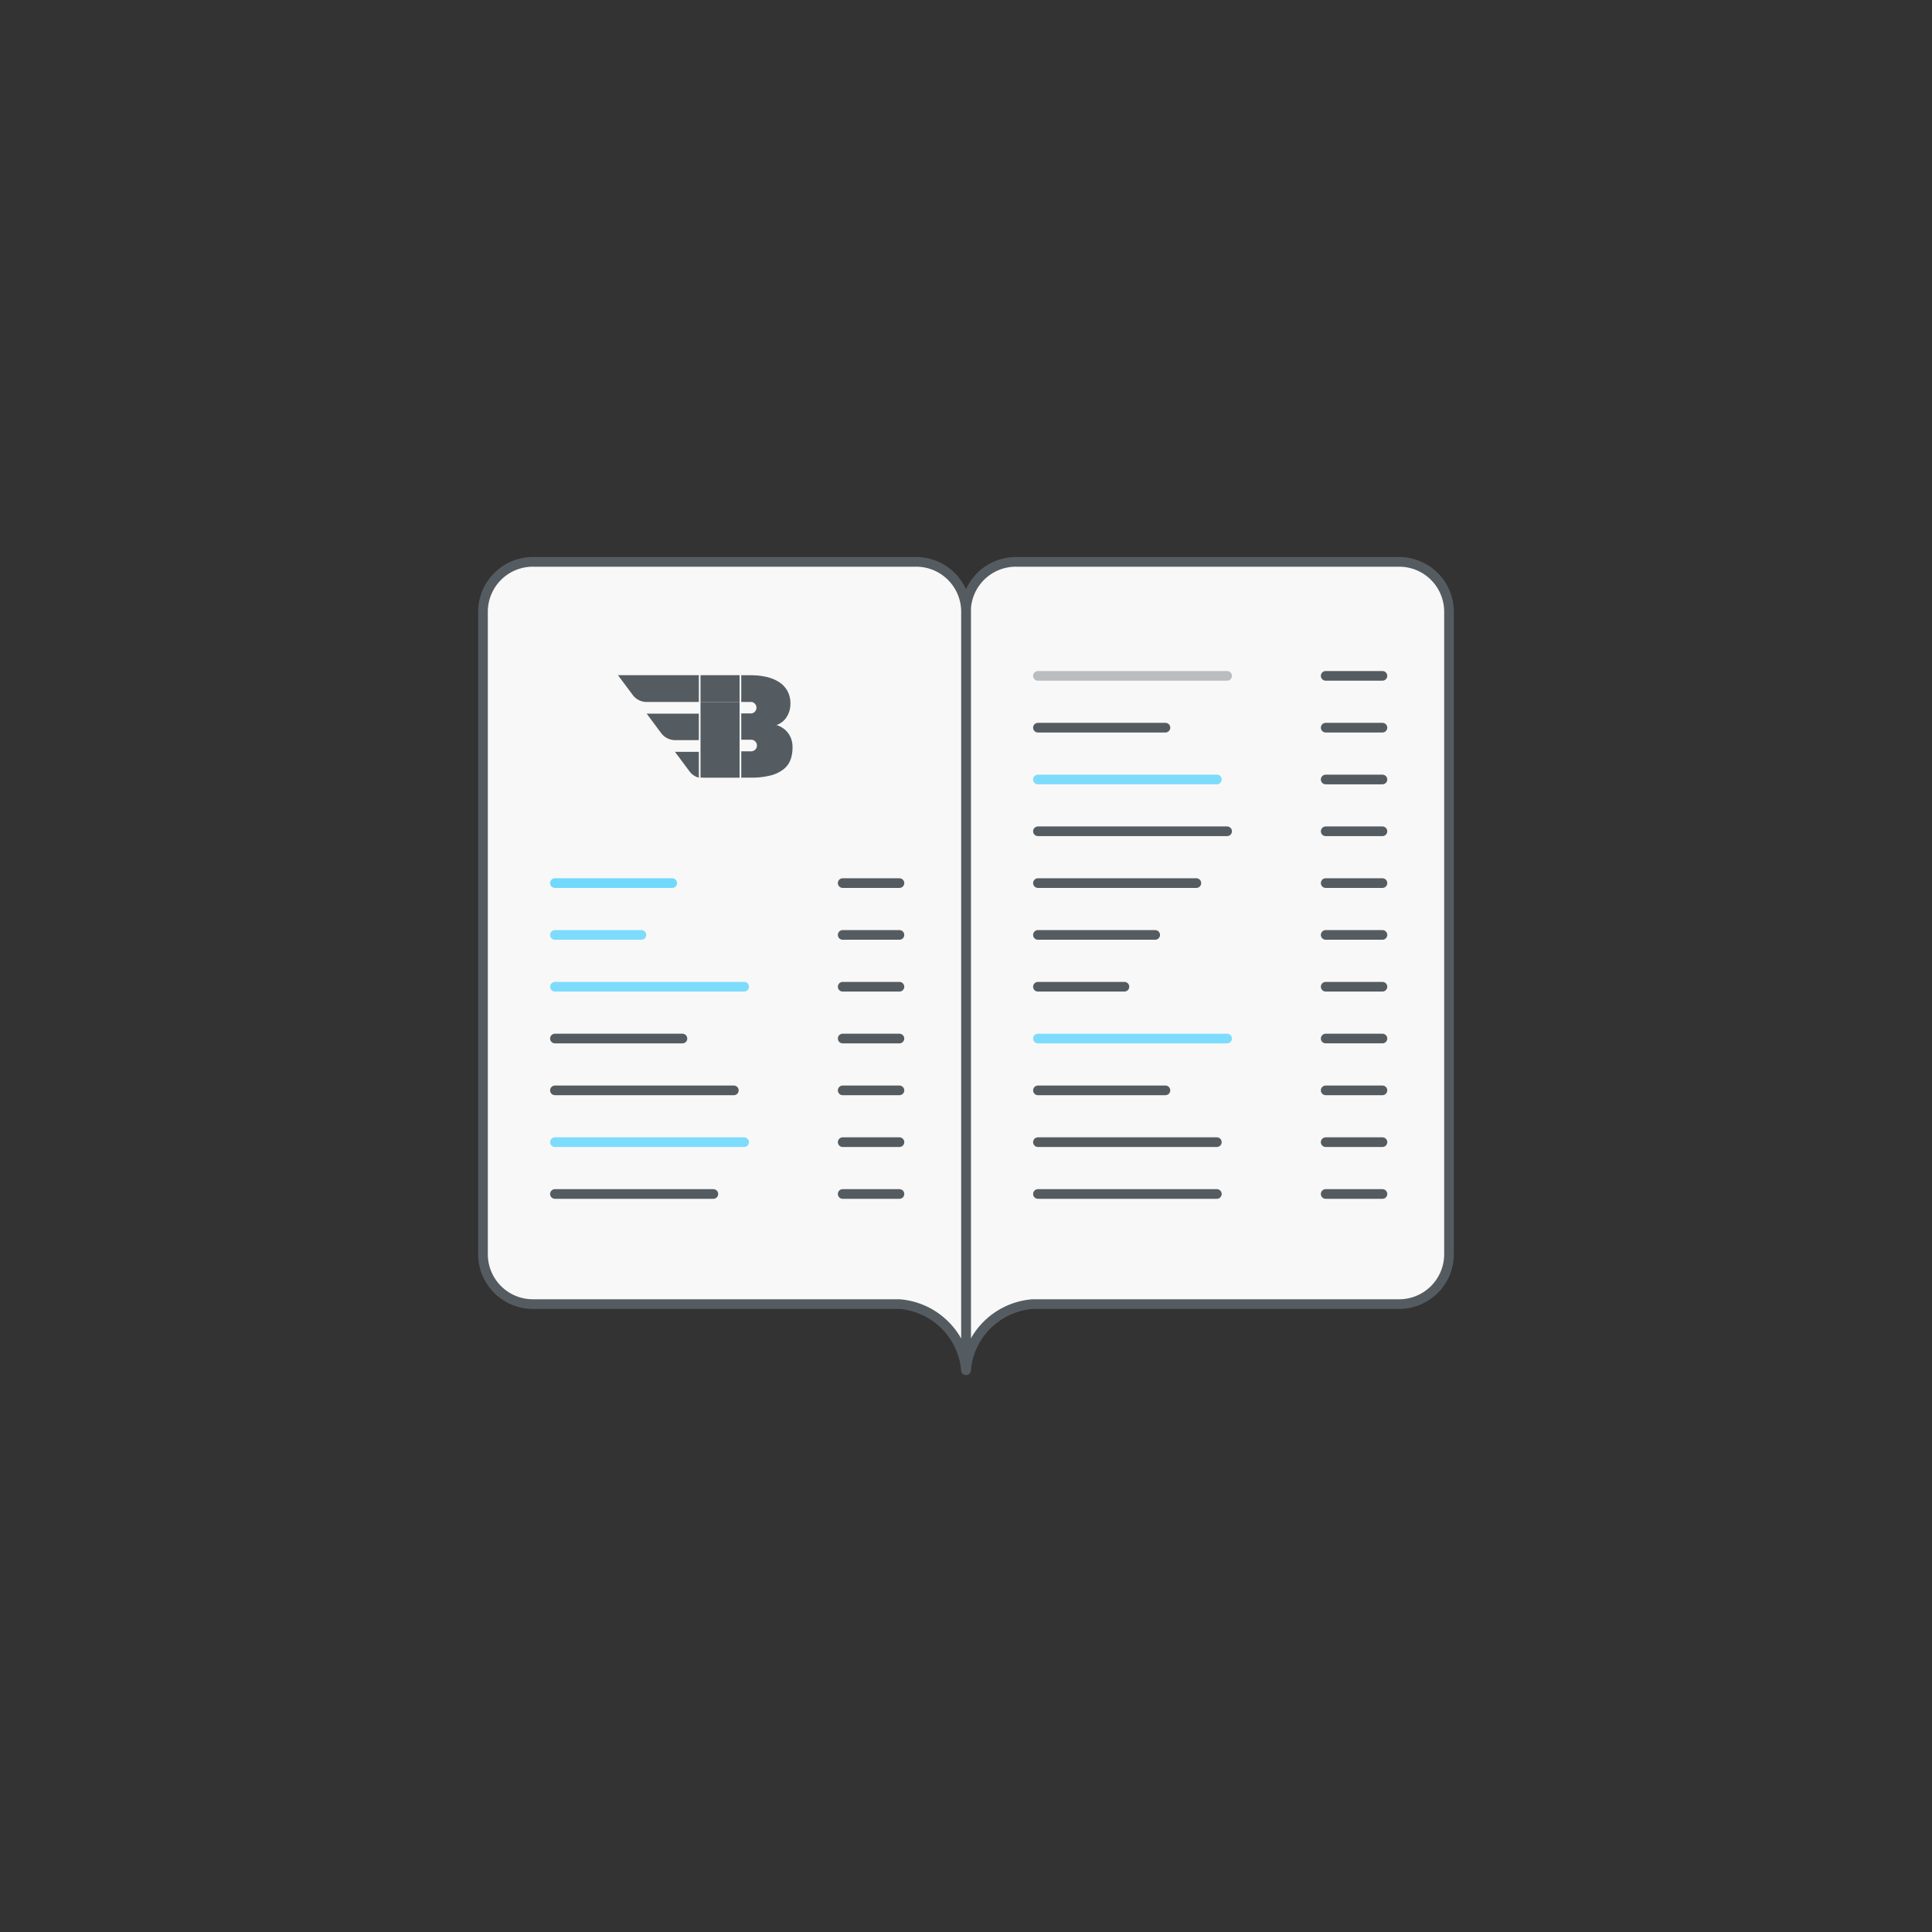
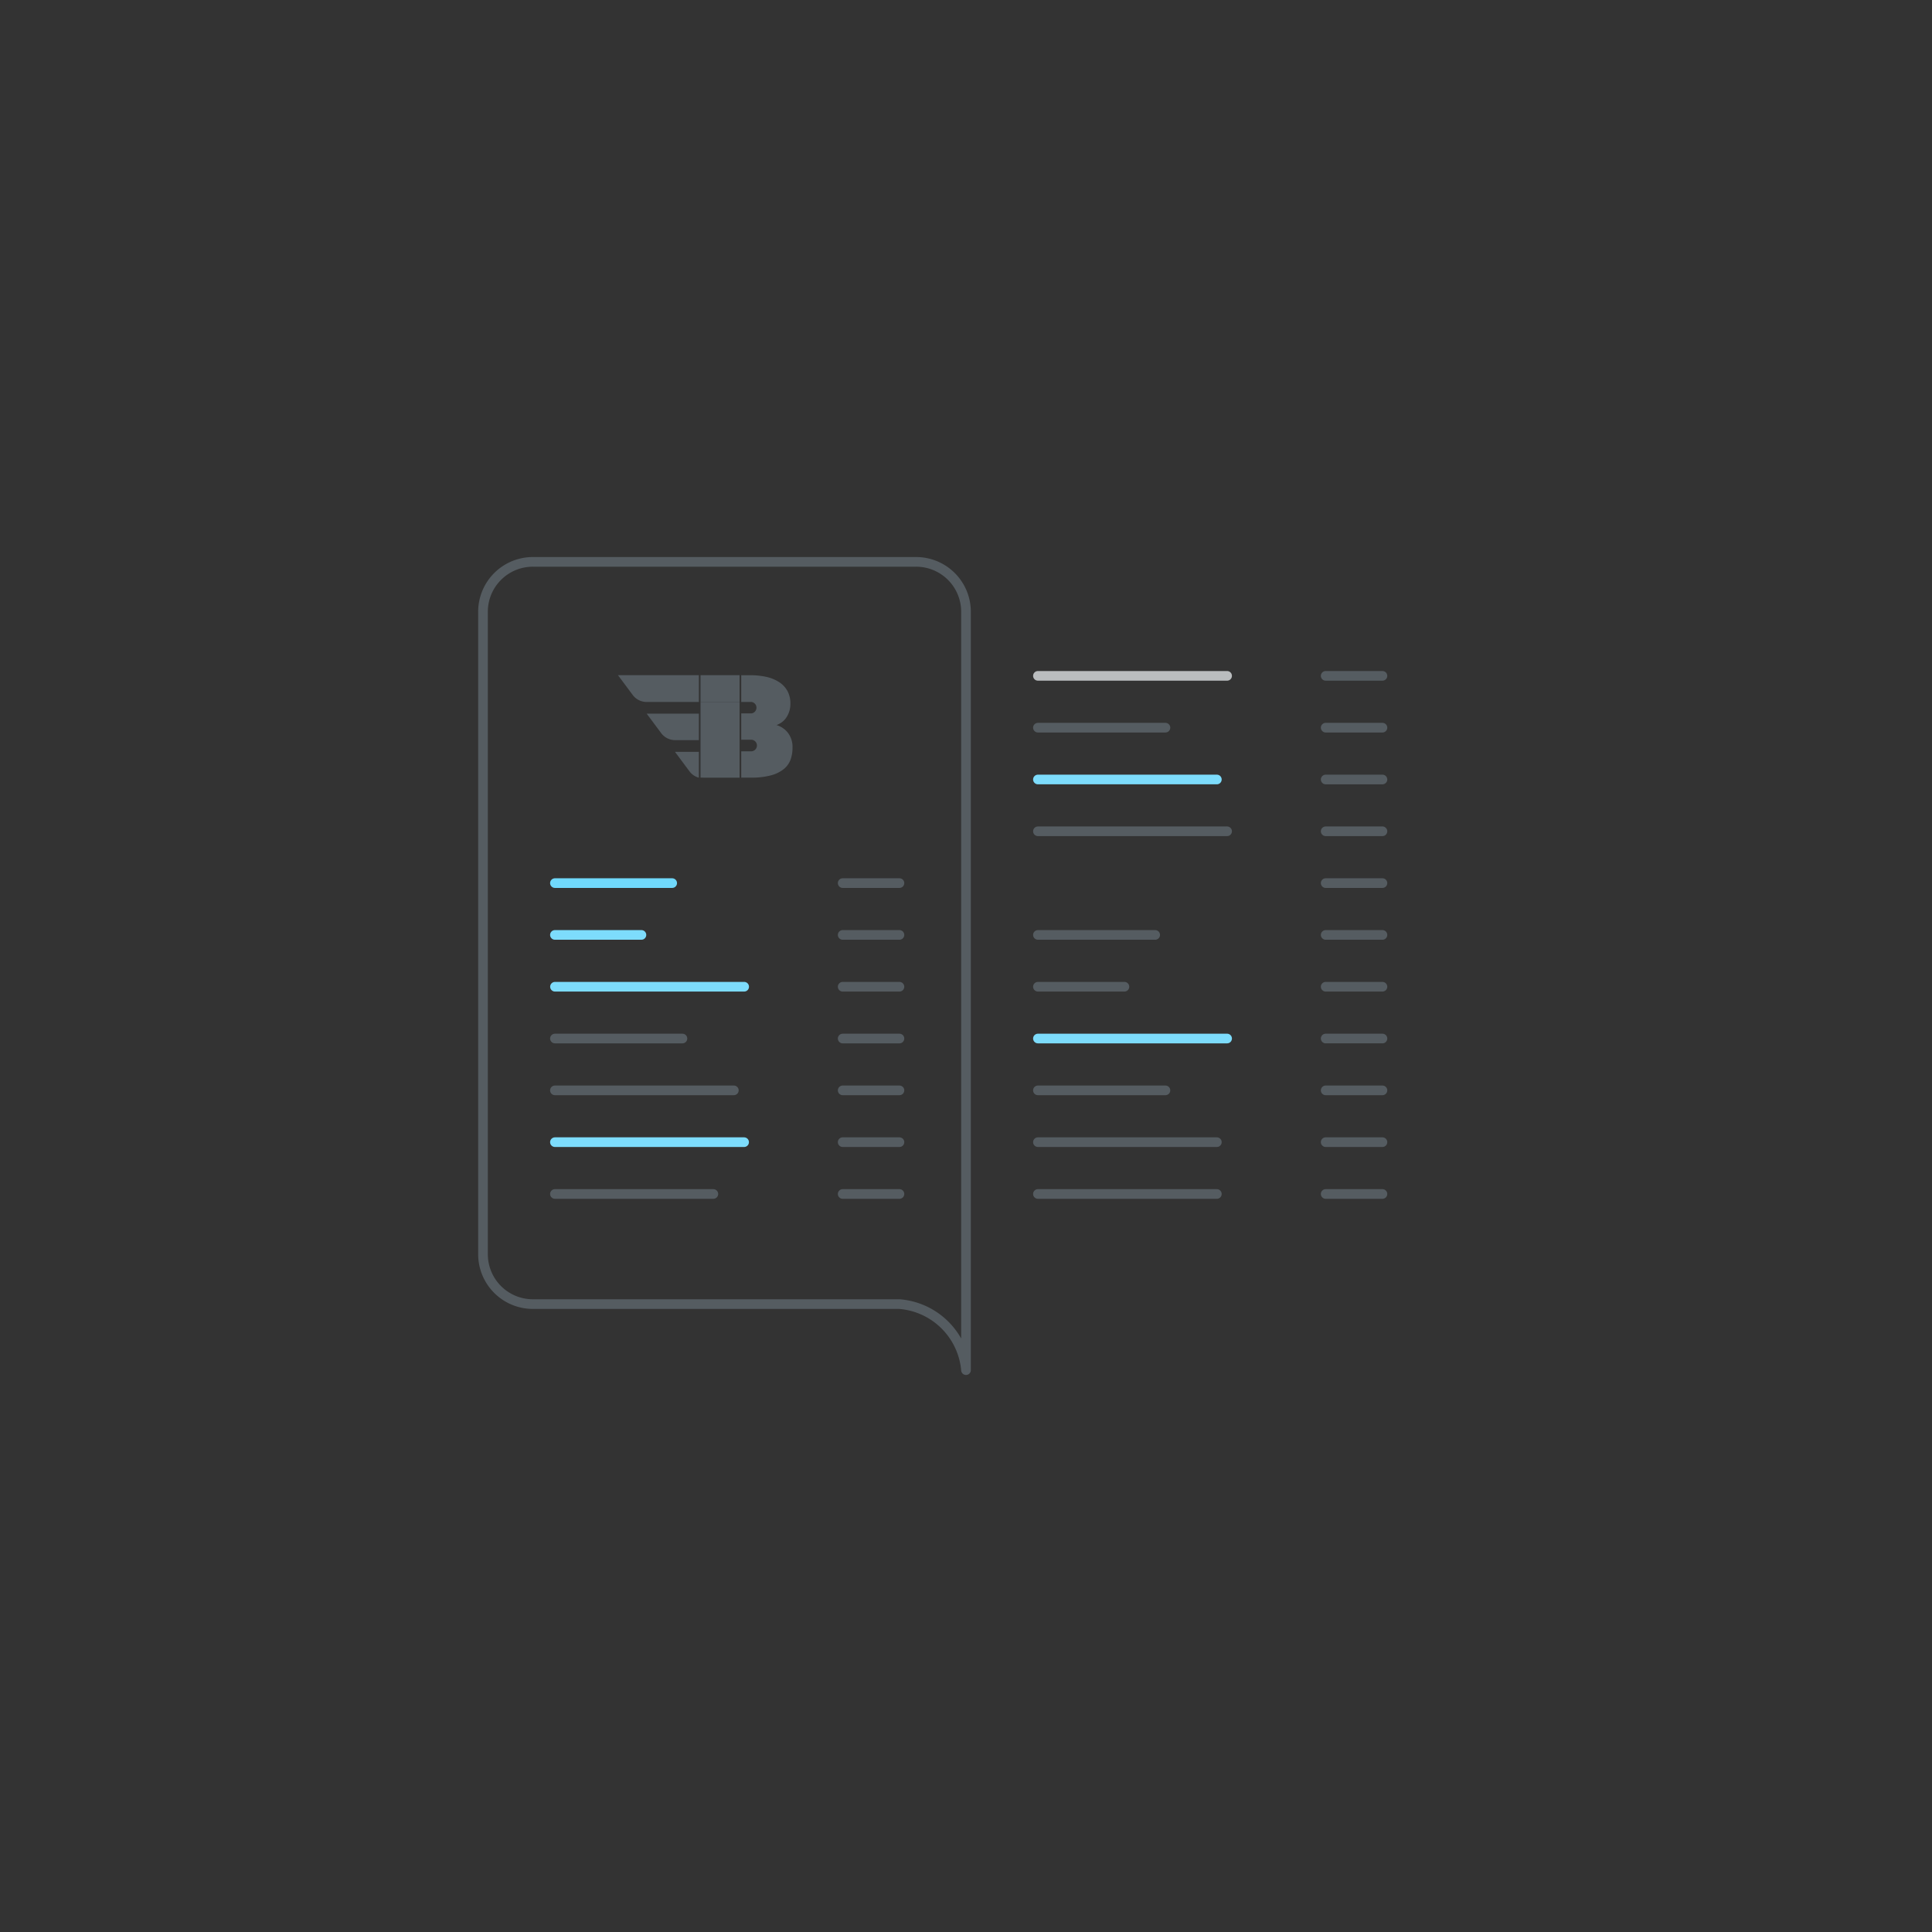
<svg xmlns="http://www.w3.org/2000/svg" id="Layer_1" data-name="Layer 1" viewBox="0 0 100 100">
  <rect x="0" y="0" width="100" height="100" fill="#333333" stroke="none" />
  <defs>
    <style>.cls-1,.cls-5{fill:#f8f8f8;}.cls-1,.cls-3,.cls-6{stroke:#555c61;}.cls-1,.cls-2,.cls-3,.cls-4,.cls-6,.cls-7{stroke-linecap:round;stroke-width:0.5px;}.cls-1,.cls-6{stroke-linejoin:round;}.cls-2,.cls-3,.cls-4,.cls-6,.cls-7{fill:none;}.cls-2{stroke:#babdbf;}.cls-4{stroke:#7ddcfc;}.cls-5{fill-rule:evenodd;}.cls-7{stroke:#70d9fc;}.cls-8{fill:#555c61;}</style>
  </defs>
-   <path class="cls-1" d="M72.413,67.5H53.448A3.755,3.755,0,0,0,50,70.918V31.644a2.582,2.582,0,0,1,2.586-2.562H72.413A2.582,2.582,0,0,1,75,31.644v33.3A2.582,2.582,0,0,1,72.413,67.5Z" />
  <path class="cls-2" d="M53.723,34.982h9.792" />
  <path class="cls-3" d="M53.723,37.664h6.6" />
  <path class="cls-4" d="M53.723,40.346h9.261" />
  <path class="cls-3" d="M53.723,43.027h9.792" />
-   <path class="cls-3" d="M53.723,45.709h8.2" />
  <path class="cls-3" d="M68.617,34.982h2.938m-2.938,2.682h2.938m-2.938,2.682h2.938m-2.938,2.681h2.938m-2.938,2.682h2.938" />
  <path class="cls-3" d="M53.723,48.391h6.069" />
  <path class="cls-3" d="M53.723,51.073H58.2" />
  <path class="cls-4" d="M53.723,53.754h9.792" />
  <path class="cls-3" d="M53.723,56.437h6.6" />
  <path class="cls-3" d="M53.723,59.118h9.261" />
  <path class="cls-3" d="M68.617,48.391h2.938m-2.938,2.682h2.938m-2.938,2.681h2.938m-2.938,2.683h2.938m-2.938,2.681h2.938M53.723,61.8h9.261m5.633,0h2.938" />
-   <path class="cls-5" d="M46.552,67.5A3.755,3.755,0,0,1,50,70.918V31.644a2.582,2.582,0,0,0-2.586-2.562H27.586A2.582,2.582,0,0,0,25,31.644v33.3A2.582,2.582,0,0,0,27.586,67.5Z" />
  <path class="cls-6" d="M27.586,67.5H46.552A3.755,3.755,0,0,1,50,70.918V31.644a2.582,2.582,0,0,0-2.586-2.562H27.586A2.582,2.582,0,0,0,25,31.644v33.3A2.582,2.582,0,0,0,27.586,67.5Z" />
  <path class="cls-7" d="M28.723,45.709h6.069" />
  <path class="cls-4" d="M28.723,48.391H33.2m-4.474,2.682h9.792" />
  <path class="cls-3" d="M28.723,53.754h6.6" />
  <path class="cls-3" d="M28.723,56.437h9.261" />
  <path class="cls-4" d="M28.723,59.118h9.792" />
  <path class="cls-3" d="M28.723,61.8h8.2" />
  <path class="cls-3" d="M43.617,45.709h2.938m-2.938,2.682h2.938m-2.938,2.682h2.938m-2.938,2.681h2.938m-2.938,2.683h2.938m-2.938,2.681h2.938M43.617,61.8h2.938" />
  <path class="cls-8" d="M36.172,38.31V36.938h-2.7l.749,1.007a.911.911,0,0,0,.729.365Z" />
  <path class="cls-8" d="M36.172,38.914H34.936l.749,1.007a.89.89,0,0,0,.487.332Z" />
  <path class="cls-8" d="M36.172,36.334V34.946H31.985l.762,1.023a.9.9,0,0,0,.726.365Z" />
  <path class="cls-8" d="M40.782,37.929a1.17,1.17,0,0,0-.591-.4,1.084,1.084,0,0,0,.265-.138.962.962,0,0,0,.229-.23,1.258,1.258,0,0,0,.226-.742,1.35,1.35,0,0,0-.145-.639,1.3,1.3,0,0,0-.42-.462,2.041,2.041,0,0,0-.658-.278,3.741,3.741,0,0,0-.862-.09h-.459v1.382h.53v0a.3.3,0,0,1,0,.594h-.53v1.362h.51a.3.3,0,0,1,.285.2.3.3,0,0,1-.285.4h-.51V40.25h.5a3.847,3.847,0,0,0,1.043-.119,1.8,1.8,0,0,0,.661-.326,1.143,1.143,0,0,0,.349-.488,1.792,1.792,0,0,0,.1-.613A1.2,1.2,0,0,0,40.782,37.929Z" />
  <path class="cls-8" d="M38.28,36.334H36.259v3.913c.062,0,.123.006.188.006H38.28Z" />
  <path class="cls-8" d="M38.28,34.946H36.259v1.388c.062,0,.123,0,.188,0H38.28Z" />
</svg>